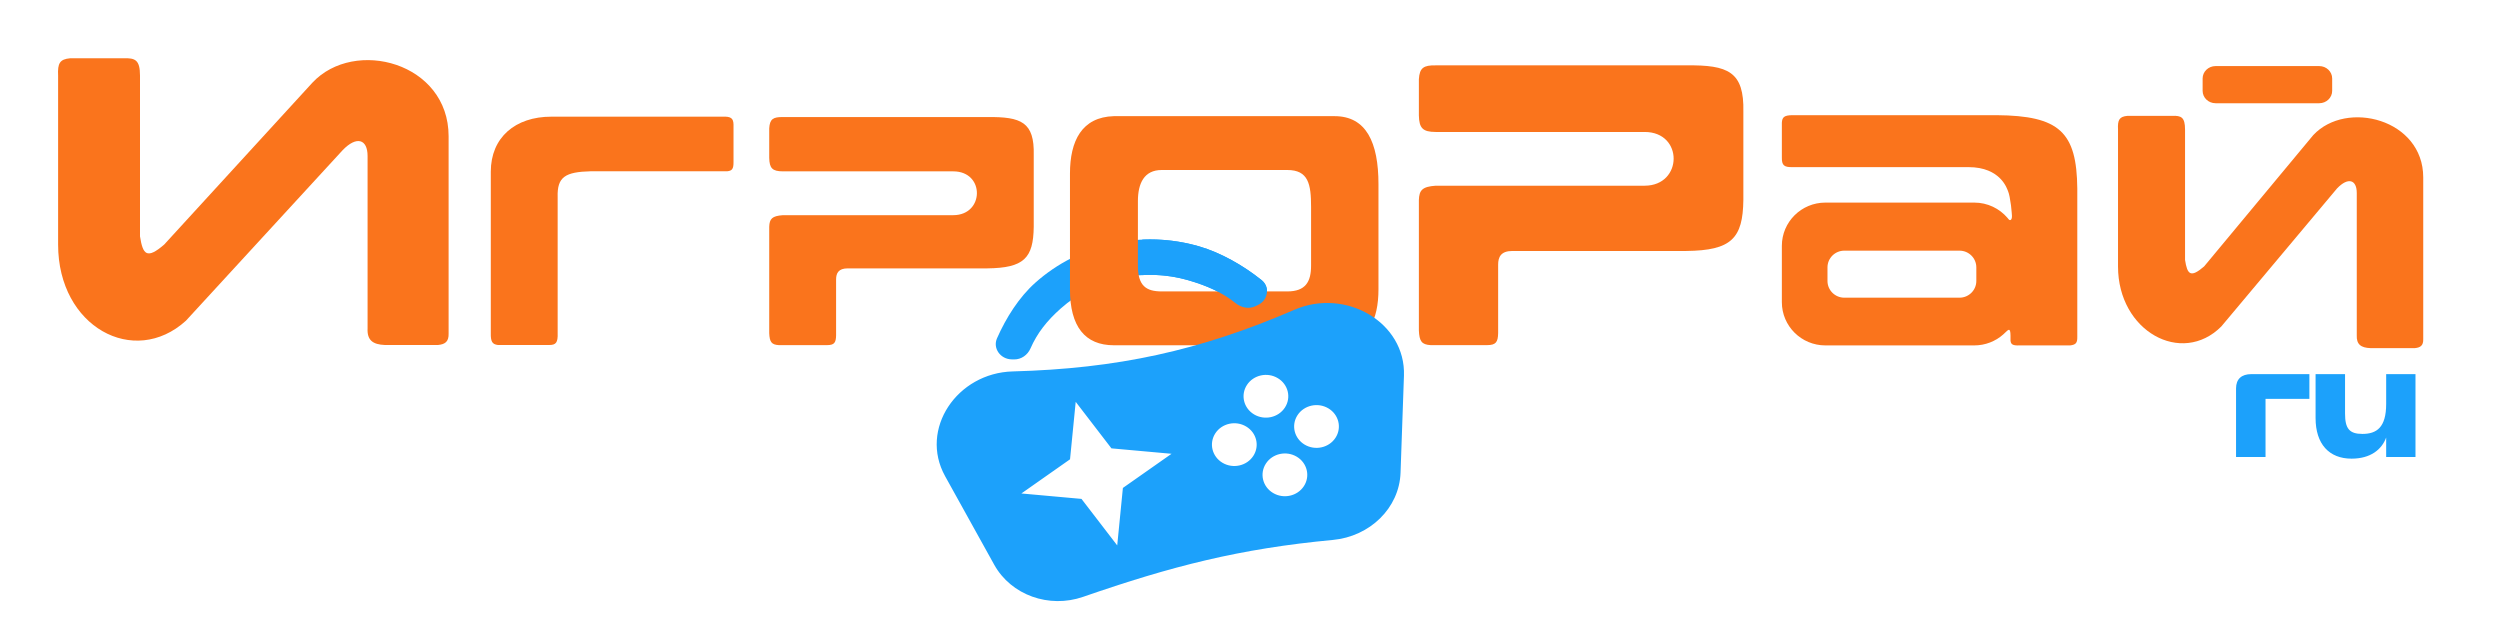
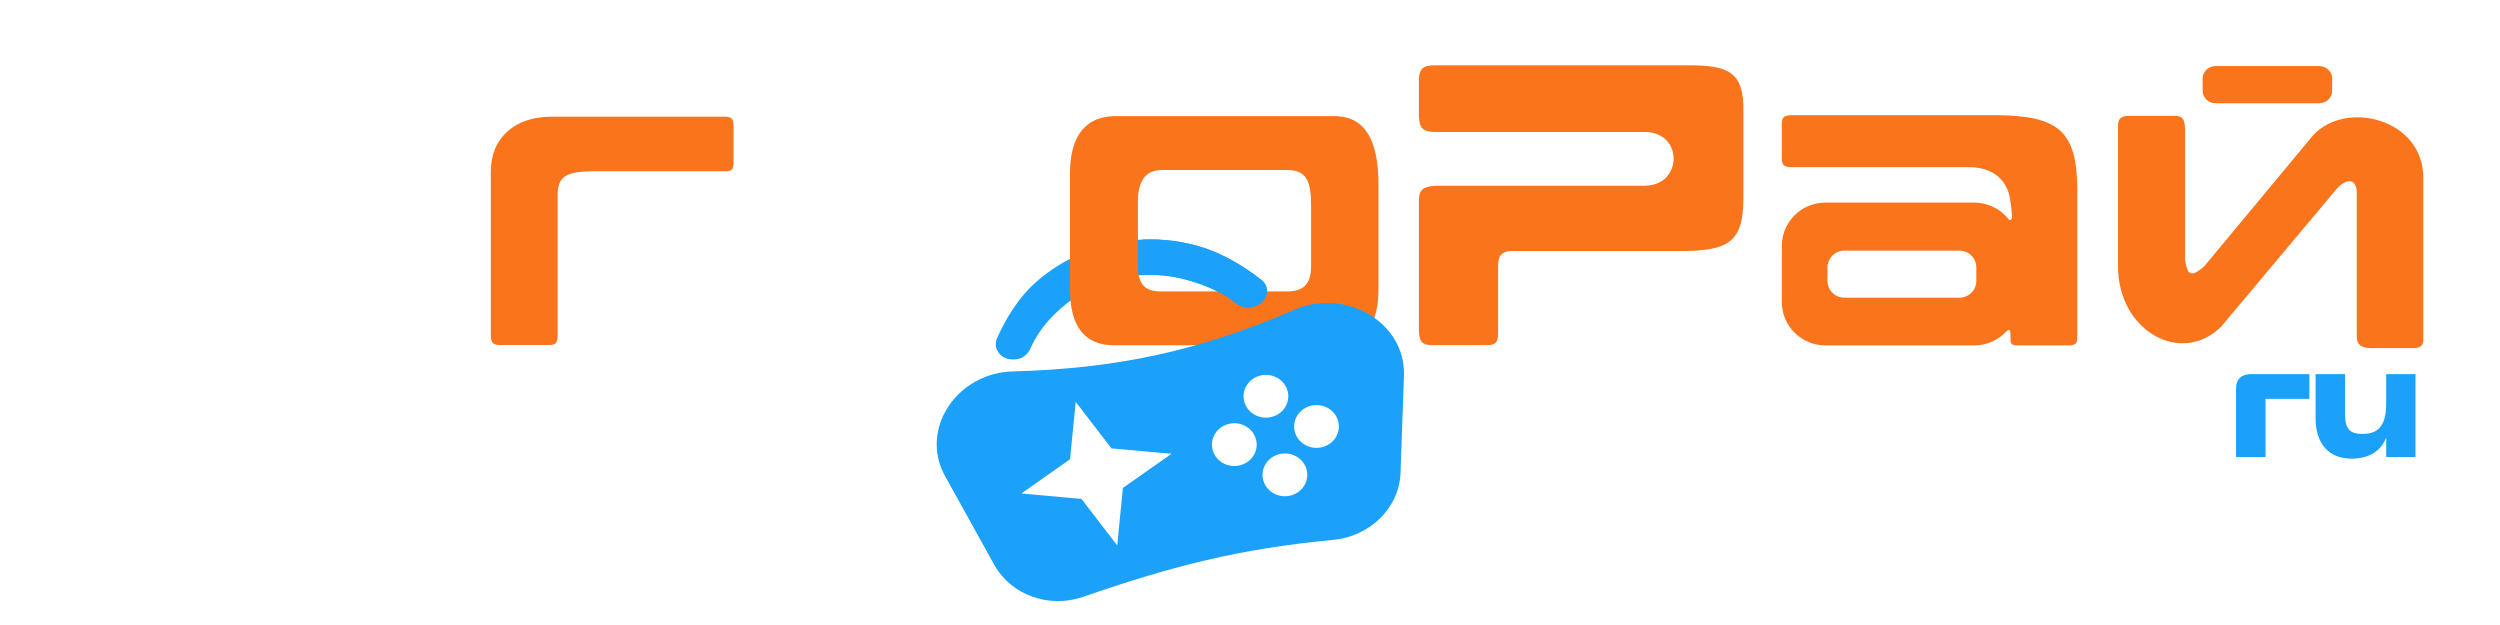
<svg xmlns="http://www.w3.org/2000/svg" width="160" height="40" viewBox="0 0 160 40" fill="none">
  <path d="M80.524 19.512C81.16 19.201 81.296 18.368 80.736 17.922C79.559 16.981 78.124 16.17 76.764 15.773C74.955 15.244 73.032 15.18 71.189 15.587C69.345 15.994 67.647 16.857 66.263 18.091C65.225 19.016 64.393 20.326 63.808 21.652C63.526 22.294 64.03 22.985 64.743 23L64.897 23.003C65.363 23.012 65.768 22.718 65.952 22.298C66.385 21.31 67.004 20.53 67.881 19.749C68.96 18.787 70.285 18.113 71.722 17.796C73.16 17.479 74.66 17.529 76.071 17.941C77.22 18.277 78.212 18.703 79.084 19.406C79.446 19.698 79.944 19.795 80.358 19.593L80.524 19.512Z" fill="#1CA1FB" />
  <path d="M143.107 24.857V29.249H144.994V25.527H147.801V23.944H144.084C143.459 23.944 143.107 24.259 143.107 24.857Z" fill="#1CA1FB" />
  <path d="M150.5 29.354C151.707 29.354 152.43 28.777 152.715 28.002V29.249H154.591V23.944H152.715V25.852C152.715 27.352 152.112 27.771 151.191 27.771C150.357 27.771 150.083 27.425 150.083 26.471V23.944H148.197V26.754C148.197 28.421 149.064 29.354 150.5 29.354Z" fill="#1CA1FB" />
  <path d="M31.867 22.08C31.497 22.035 31.4 21.852 31.411 21.317V10.988C31.411 8.801 32.973 7.467 35.285 7.467H46.224C46.783 7.443 46.935 7.566 46.945 7.975V10.362C46.951 10.833 46.839 10.927 46.546 10.961H37.816C36.189 11.003 35.649 11.309 35.69 12.613V21.317C35.711 21.935 35.577 22.083 35.139 22.08H31.867Z" fill="#FA741C" />
-   <path d="M50.109 7.492C49.484 7.483 49.266 7.614 49.23 8.215V10.104C49.245 10.764 49.429 10.966 50.109 10.967H61.011C63.044 10.967 63.007 13.768 61.011 13.771H50.109C49.406 13.82 49.248 14.006 49.23 14.517V21.318C49.254 21.883 49.374 22.059 49.84 22.088H52.937C53.391 22.086 53.502 21.933 53.51 21.458V17.887C53.51 17.489 53.656 17.176 54.254 17.176H63.182C65.535 17.15 66.134 16.523 66.159 14.517V9.918C66.207 7.816 65.366 7.466 63.182 7.492H50.109Z" fill="#FA741C" />
  <path d="M91.885 4.183C91.119 4.171 90.852 4.332 90.808 5.07V7.387C90.825 8.196 91.051 8.444 91.885 8.446H105.259C107.754 8.446 107.708 11.881 105.259 11.885H91.885C91.023 11.945 90.829 12.174 90.808 12.8V21.144C90.836 21.836 90.984 22.053 91.555 22.088H95.177C95.734 22.086 95.871 21.898 95.881 21.315V16.935C95.881 16.446 96.061 16.062 96.794 16.062H107.923C110.809 16.03 111.544 15.261 111.575 12.8V7.158C111.633 4.58 110.602 4.151 107.923 4.183H91.885Z" fill="#FA741C" />
  <path fill-rule="evenodd" clip-rule="evenodd" d="M68.478 11.112V18.516C68.478 20.899 69.439 22.097 71.288 22.097H85.412C87.581 22.097 88.222 20.419 88.222 18.516V11.789C88.222 9.104 87.434 7.434 85.412 7.434H71.288C69.239 7.492 68.478 9.011 68.478 11.112ZM72.826 16.998V12.874C72.826 11.735 73.223 10.88 74.35 10.88H82.385C83.74 10.88 83.909 11.786 83.909 13.241V16.998C83.909 18.03 83.561 18.651 82.385 18.651H74.35C73.347 18.651 72.826 18.291 72.826 16.998Z" fill="#FA741C" />
-   <path d="M3.719 15.655V4.836C3.68 4.059 3.821 3.788 4.491 3.729H7.912C8.647 3.705 8.959 3.83 8.96 4.836V15.128C9.145 16.309 9.404 16.602 10.505 15.655L19.994 5.291C22.694 2.403 28.711 4 28.711 8.719V21.341C28.728 21.871 28.482 22.036 28.031 22.08H24.635C23.866 22.05 23.489 21.777 23.525 21.025V9.985C23.525 8.903 22.822 8.679 21.925 9.616L11.898 20.527C8.581 23.539 3.719 20.926 3.719 15.655Z" fill="#FA741C" />
  <path d="M135.553 17.053V8.288C135.522 7.675 135.634 7.461 136.162 7.414H139.015C139.596 7.395 139.841 7.495 139.843 8.288V16.637C139.988 17.569 140.193 17.8 141.062 17.053L148.048 8.647C150.178 6.368 155.087 7.628 155.087 11.352V21.698C155.1 22.116 154.906 22.246 154.55 22.28H151.709C151.102 22.257 150.805 22.042 150.833 21.448V12.351C150.833 11.497 150.278 11.32 149.571 12.059L142.161 20.897C139.63 23.427 135.553 21.212 135.553 17.053Z" fill="#FA741C" />
  <path d="M140.968 5.022C140.968 4.584 141.339 4.229 141.798 4.229H148.429C148.888 4.229 149.259 4.584 149.259 5.022V5.814C149.259 6.252 148.888 6.607 148.429 6.607H141.798C141.339 6.607 140.968 6.252 140.968 5.814V5.022Z" fill="#FA741C" />
  <path fill-rule="evenodd" clip-rule="evenodd" d="M114.714 7.371H127.773C131.815 7.401 132.911 8.455 132.947 12.072V21.562C132.955 21.958 132.841 22.063 132.492 22.106H129.271C128.821 22.125 128.702 22.048 128.673 21.807V21.491C128.673 20.895 128.502 21.137 128.343 21.276L128.208 21.403C127.716 21.84 127.065 22.106 126.353 22.106H116.824C115.286 22.106 114.039 20.868 114.039 19.341V15.731C114.039 14.204 115.286 12.966 116.824 12.966H126.353C127.207 12.966 127.971 13.348 128.482 13.948L128.547 14.028C128.638 14.15 128.779 14.089 128.764 13.798L128.749 13.597C128.735 13.407 128.728 13.333 128.703 13.138C128.654 12.765 128.586 12.399 128.521 12.251C128.457 12.103 128.061 10.696 125.978 10.696H114.714C114.189 10.708 114.028 10.585 114.039 10.078V7.855C114.059 7.503 114.182 7.377 114.714 7.371ZM118.037 16.042C117.442 16.042 116.959 16.521 116.959 17.112V17.982C116.959 18.573 117.442 19.052 118.037 19.052H125.407C126.002 19.052 126.485 18.573 126.485 17.982V17.112C126.485 16.521 126.002 16.042 125.407 16.042H118.037Z" fill="#FA741C" />
  <path fill-rule="evenodd" clip-rule="evenodd" d="M60.487 30.476C58.816 27.463 61.25 23.866 64.816 23.771C71.479 23.592 76.785 22.447 82.85 19.822C86.111 18.411 89.973 20.624 89.853 24.044L89.635 30.254C89.555 32.523 87.667 34.335 85.304 34.556C79.335 35.115 74.969 36.239 69.316 38.199C67.145 38.952 64.711 38.092 63.629 36.141L60.487 30.476ZM68.845 25.718L71.132 28.695L74.979 29.042L71.865 31.228L71.502 34.906L69.214 31.929L65.368 31.582L68.482 29.395L68.845 25.718ZM81.777 24.201C81.107 23.8 80.224 23.995 79.805 24.636C79.386 25.277 79.59 26.121 80.26 26.522C80.931 26.922 81.814 26.727 82.233 26.086C82.652 25.445 82.448 24.601 81.777 24.201ZM79.754 27.296C79.084 26.895 78.201 27.09 77.782 27.731C77.363 28.372 77.567 29.216 78.237 29.617C78.908 30.017 79.791 29.822 80.21 29.181C80.629 28.54 80.425 27.696 79.754 27.296ZM83.042 26.57C83.461 25.929 84.344 25.734 85.015 26.134C85.686 26.535 85.89 27.379 85.471 28.02C85.052 28.661 84.169 28.856 83.498 28.456C82.828 28.055 82.623 27.211 83.042 26.57ZM82.992 29.229C82.322 28.829 81.439 29.024 81.02 29.665C80.601 30.306 80.805 31.15 81.475 31.55C82.146 31.951 83.029 31.756 83.448 31.115C83.867 30.474 83.663 29.63 82.992 29.229Z" fill="#1CA1FB" />
  <path fill-rule="evenodd" clip-rule="evenodd" d="M73.102 17.605C74.101 17.547 75.107 17.659 76.071 17.941C77.22 18.277 78.212 18.703 79.084 19.406C79.446 19.698 79.944 19.795 80.358 19.593L80.524 19.512C81.16 19.201 81.296 18.369 80.736 17.922C79.559 16.982 78.124 16.17 76.764 15.773C75.574 15.425 74.335 15.278 73.102 15.334V17.605Z" fill="#1CA1FB" />
</svg>